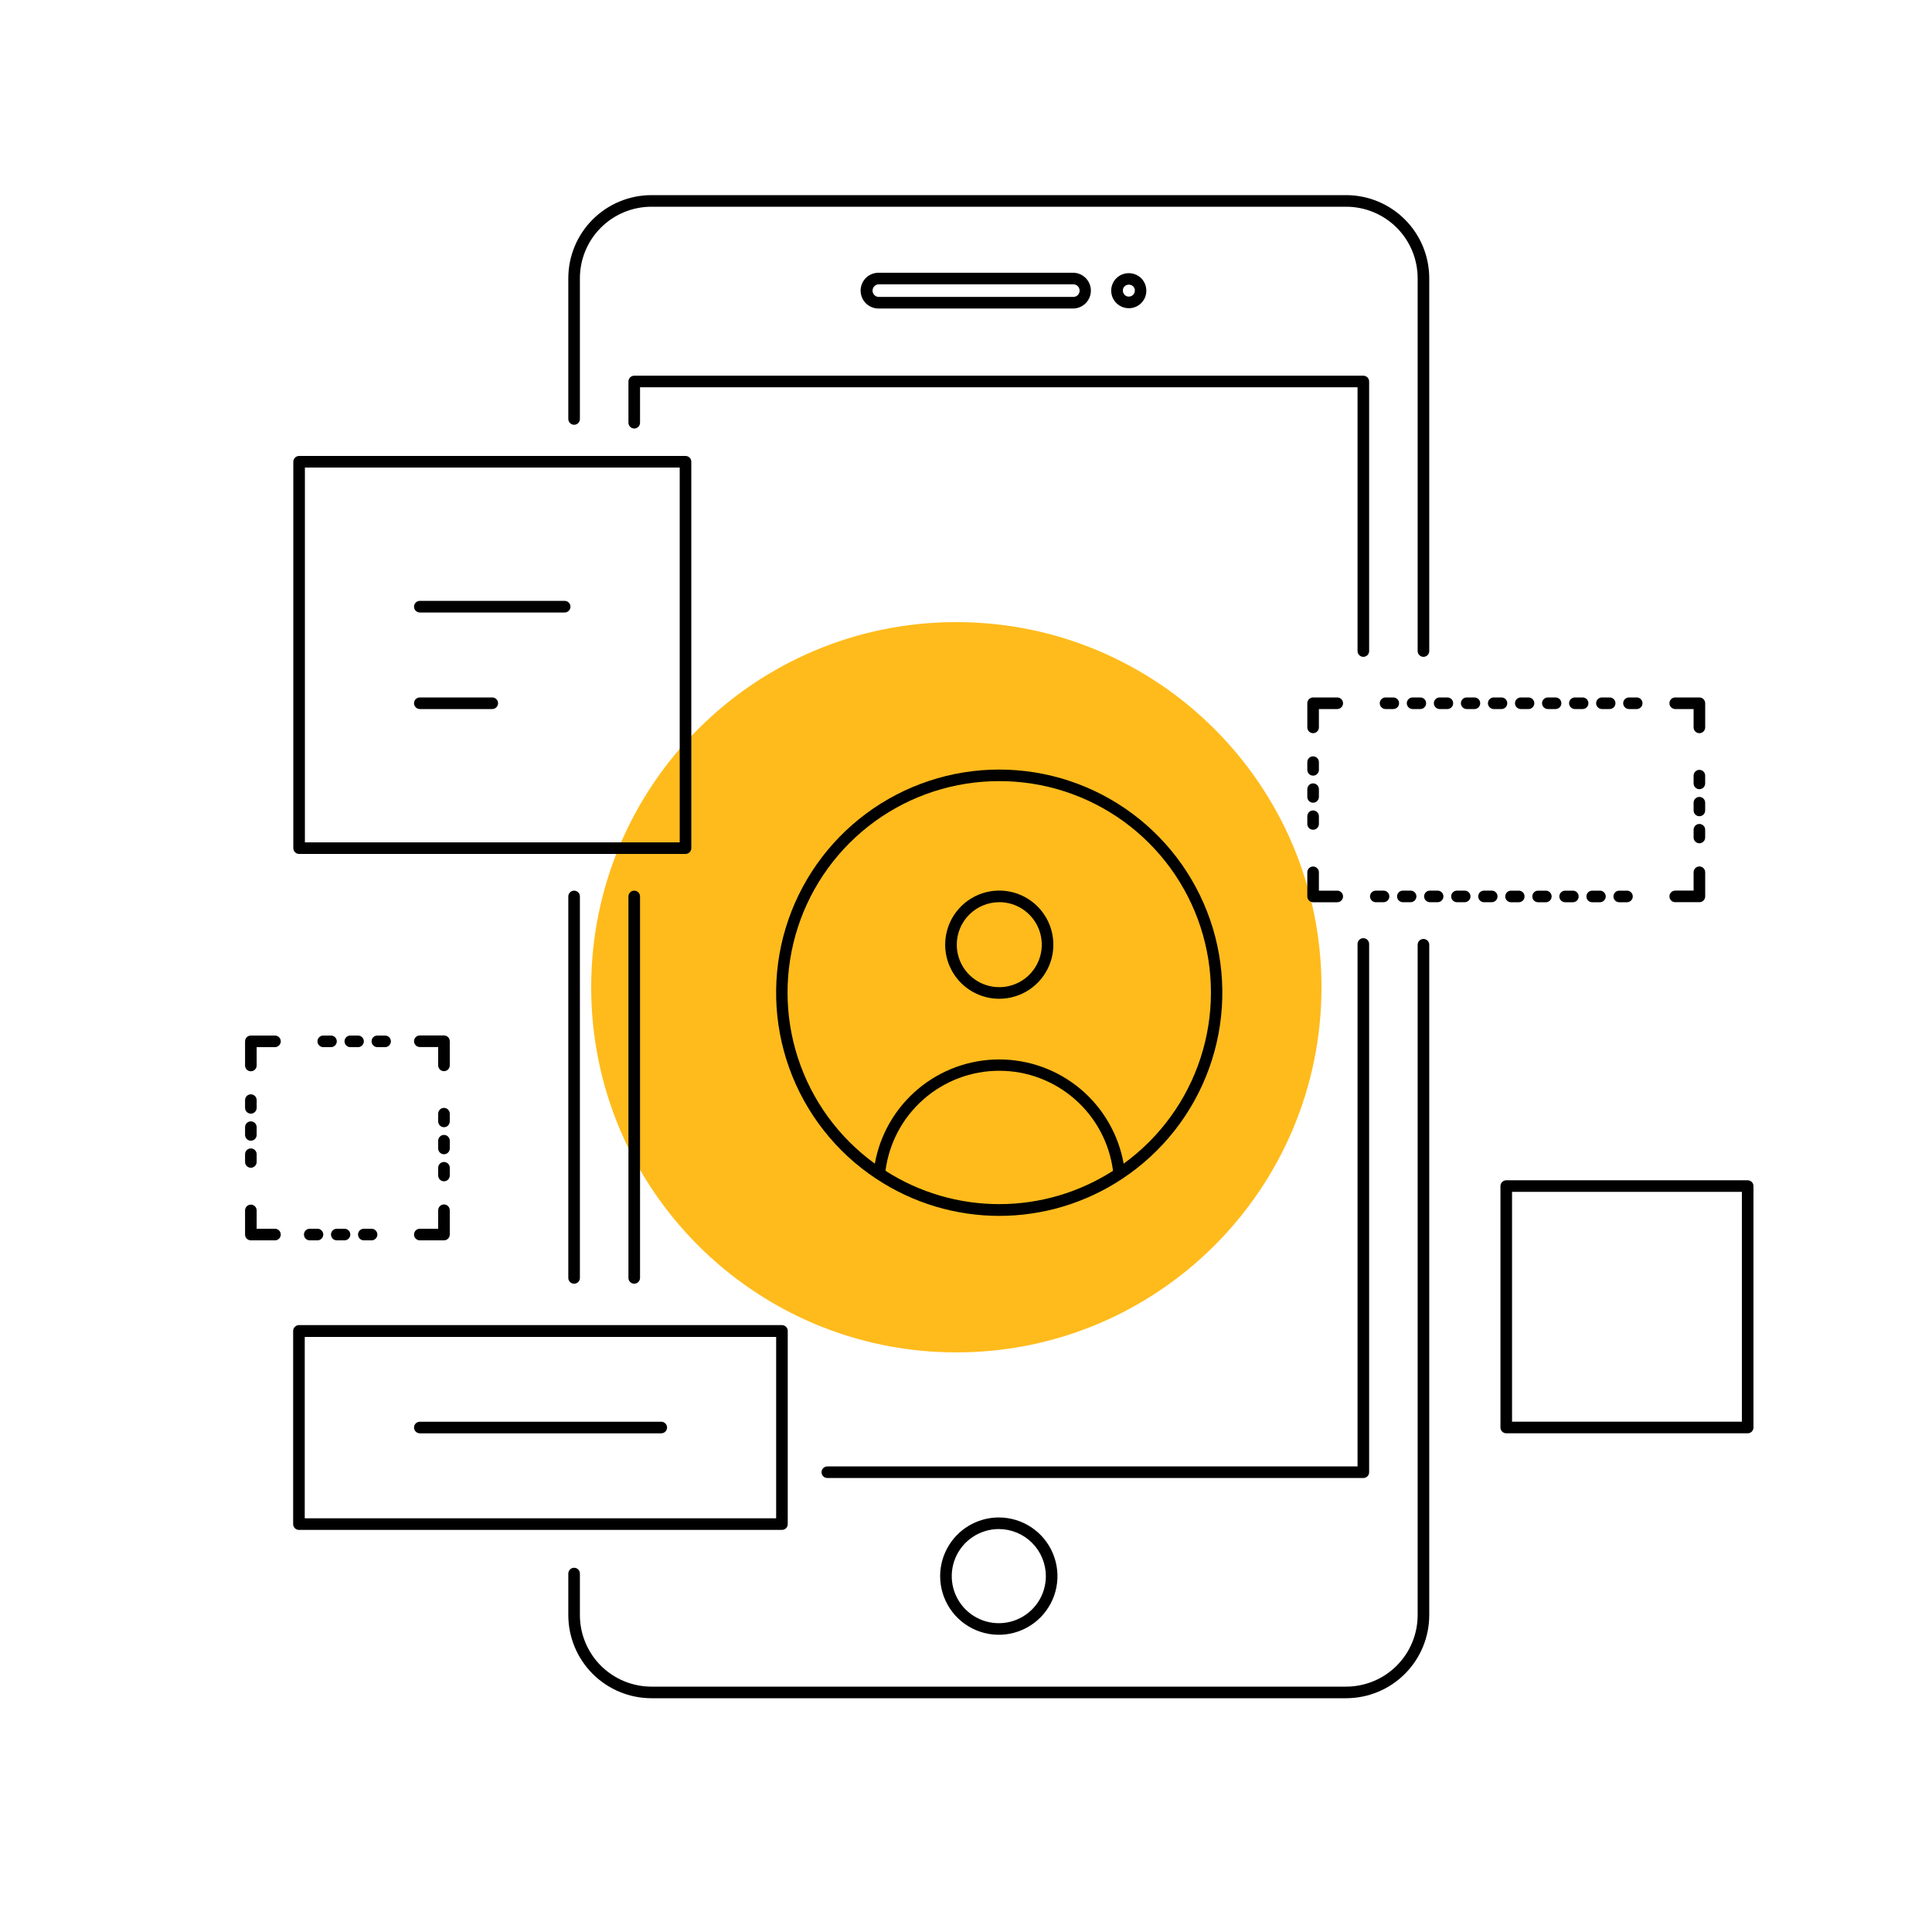
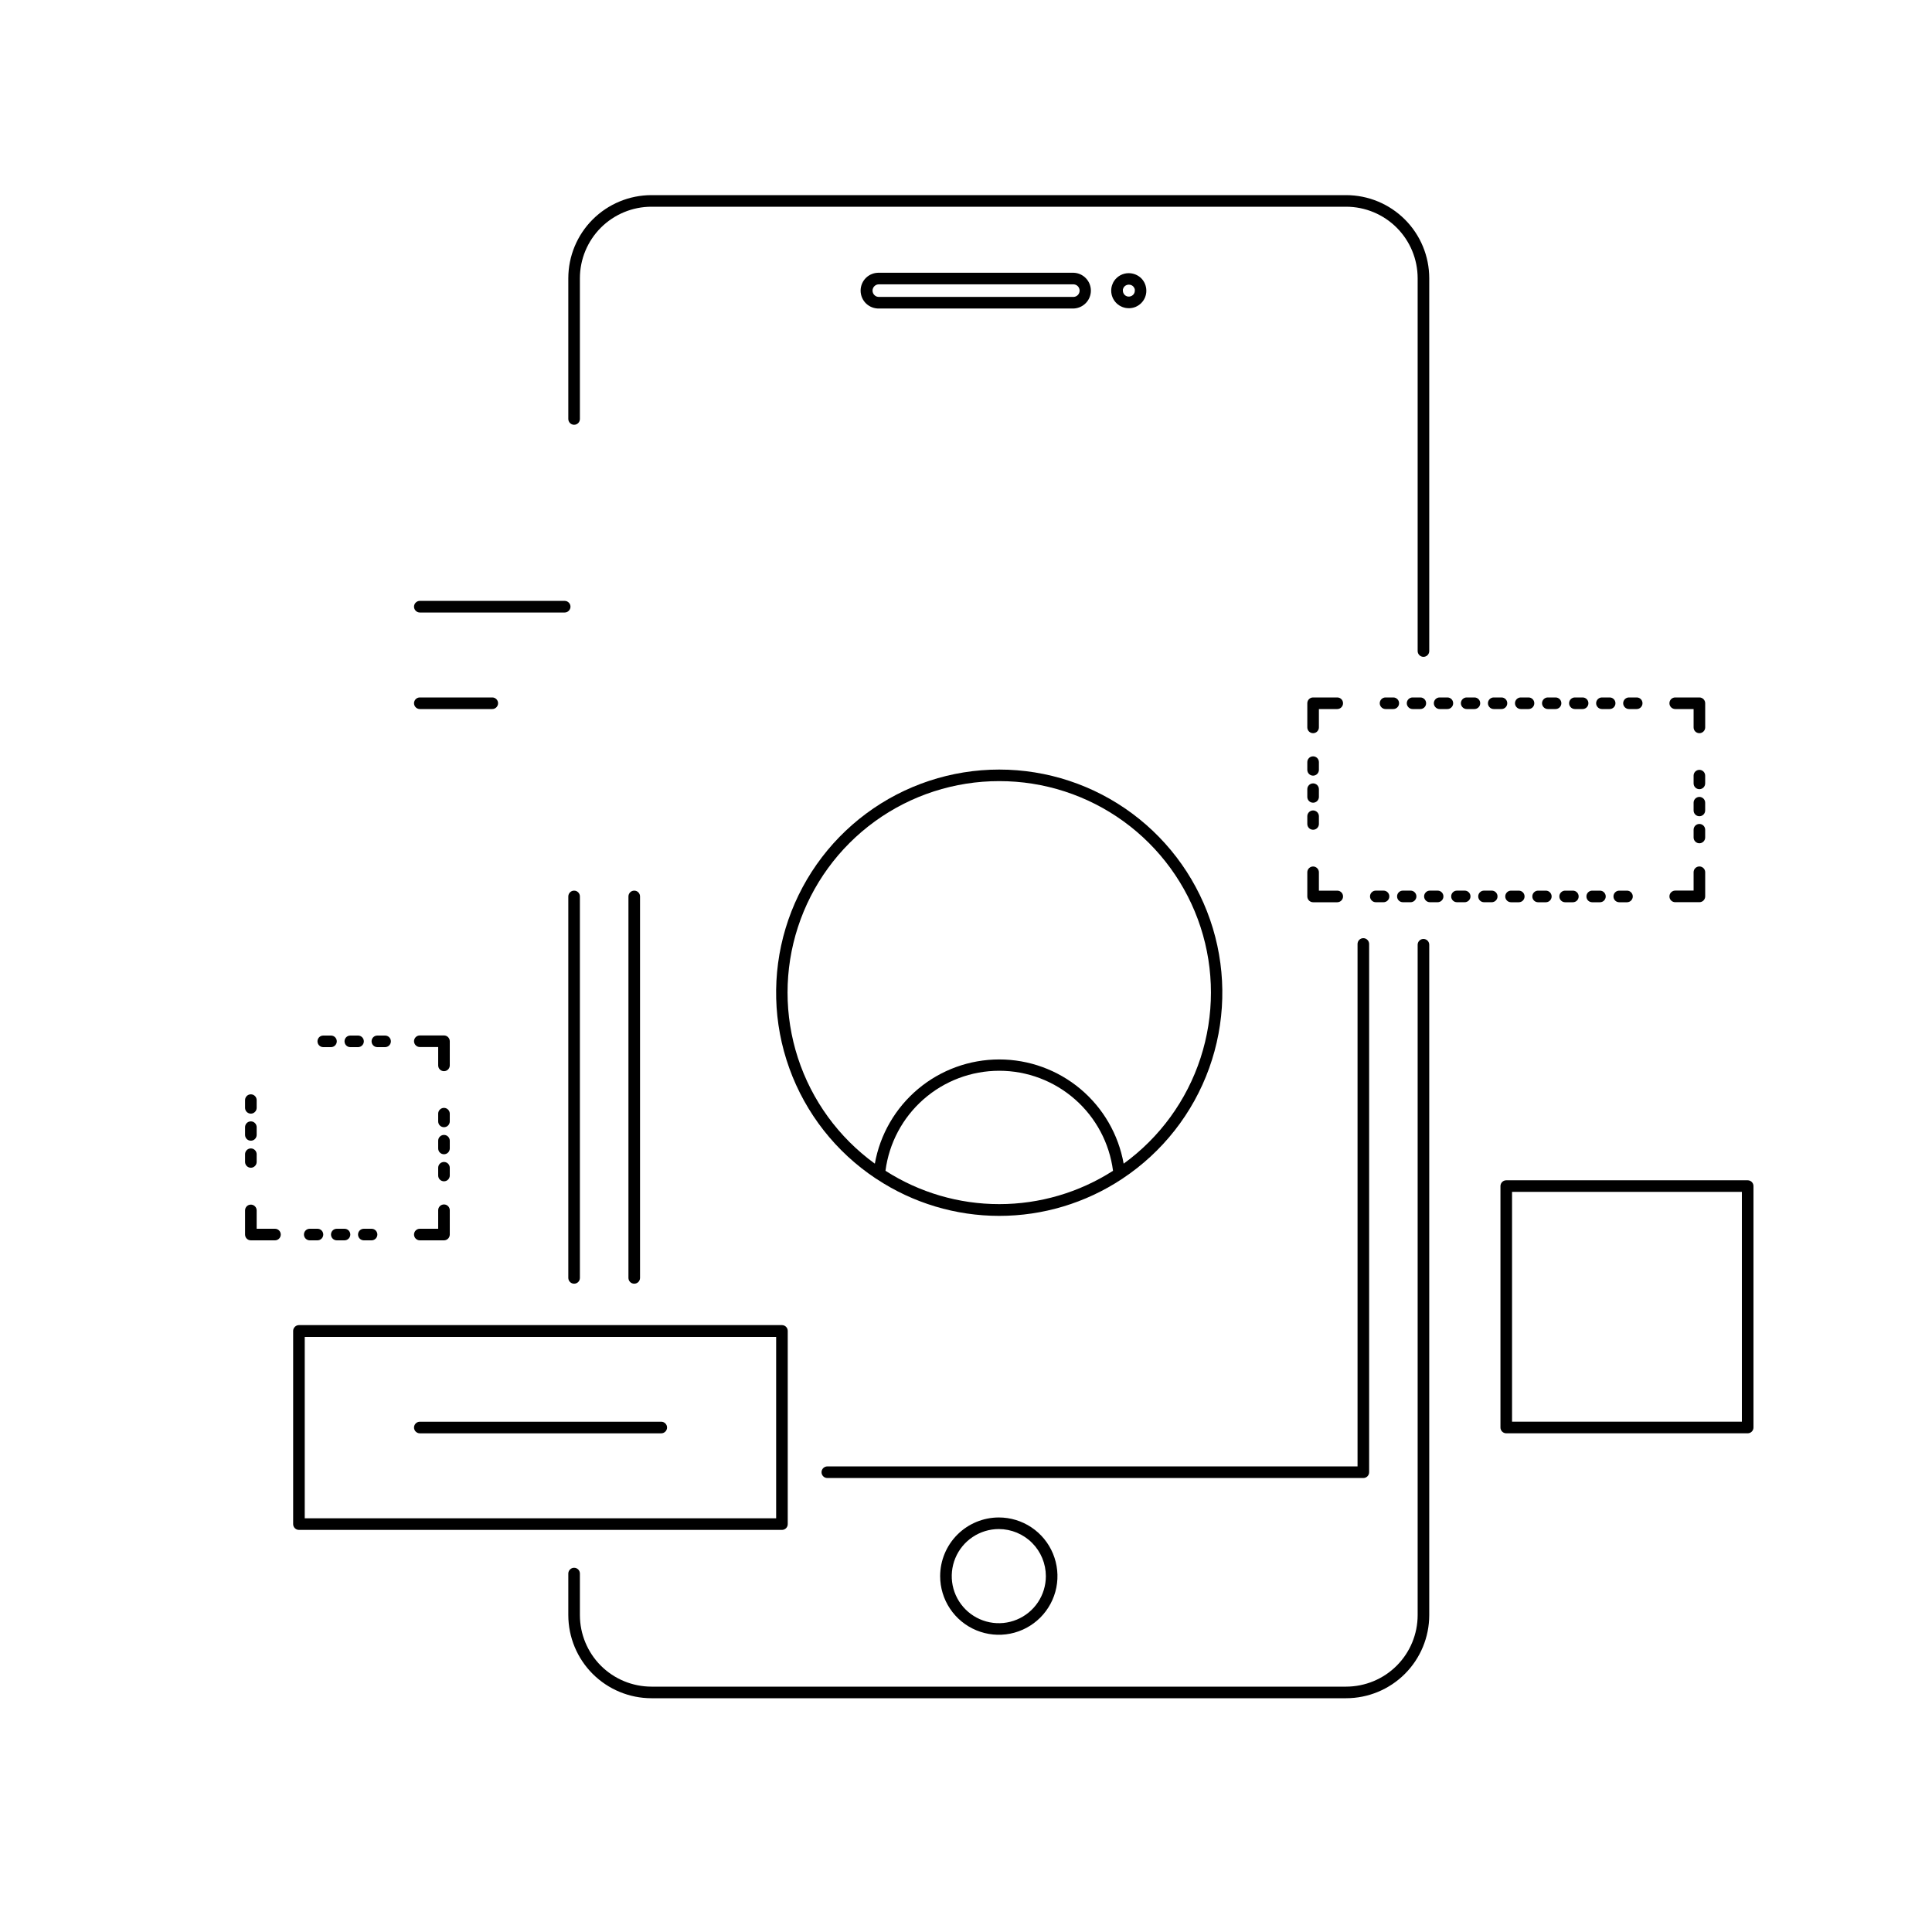
<svg xmlns="http://www.w3.org/2000/svg" width="71" height="71" viewBox="0 0 71 71" fill="none">
-   <path d="M35.145 49.7C42.556 49.7 48.564 43.692 48.564 36.281C48.564 28.87 42.556 22.862 35.145 22.862C27.734 22.862 21.726 28.87 21.726 36.281C21.726 43.692 27.734 49.7 35.145 49.7Z" fill="#FFBB1C" />
-   <path d="M36.723 36.704C37.116 36.704 37.5 36.587 37.827 36.369C38.154 36.151 38.409 35.84 38.559 35.477C38.71 35.114 38.749 34.714 38.672 34.328C38.596 33.943 38.406 33.588 38.128 33.31C37.85 33.032 37.496 32.843 37.111 32.766C36.725 32.69 36.325 32.729 35.962 32.879C35.599 33.03 35.288 33.285 35.07 33.612C34.851 33.938 34.735 34.323 34.735 34.716C34.735 35.243 34.944 35.749 35.317 36.122C35.69 36.495 36.195 36.704 36.723 36.704ZM36.723 33.154C37.032 33.154 37.334 33.246 37.59 33.417C37.847 33.589 38.047 33.833 38.166 34.118C38.284 34.404 38.315 34.718 38.255 35.021C38.194 35.324 38.046 35.602 37.827 35.821C37.609 36.039 37.33 36.188 37.027 36.248C36.724 36.308 36.41 36.277 36.125 36.159C35.839 36.041 35.596 35.841 35.424 35.584C35.252 35.327 35.161 35.025 35.161 34.716C35.161 34.302 35.326 33.905 35.619 33.612C35.911 33.32 36.309 33.155 36.723 33.155V33.154Z" fill="black" />
  <path d="M32.187 43.31C32.196 43.317 32.205 43.323 32.215 43.328C33.553 44.212 35.12 44.683 36.722 44.683C38.325 44.683 39.892 44.212 41.23 43.328L41.255 43.311C42.722 42.337 43.837 40.917 44.434 39.26C45.032 37.603 45.079 35.798 44.571 34.112C44.062 32.426 43.024 30.948 41.61 29.898C40.197 28.848 38.482 28.281 36.721 28.281C34.96 28.281 33.245 28.848 31.832 29.898C30.418 30.948 29.38 32.426 28.871 34.112C28.363 35.798 28.41 37.603 29.008 39.26C29.605 40.917 30.72 42.337 32.187 43.311V43.31ZM32.541 43.026C32.672 42.01 33.169 41.076 33.938 40.4C34.708 39.723 35.697 39.35 36.722 39.35C37.746 39.35 38.736 39.723 39.505 40.4C40.275 41.076 40.772 42.01 40.903 43.026C39.655 43.826 38.204 44.251 36.722 44.251C35.239 44.251 33.788 43.826 32.541 43.026V43.026ZM36.722 28.706C38.364 28.704 39.965 29.223 41.294 30.187C42.623 31.151 43.613 32.511 44.121 34.073C44.629 35.635 44.628 37.317 44.12 38.879C43.612 40.44 42.623 41.8 41.294 42.764C41.102 41.691 40.54 40.719 39.704 40.018C38.868 39.318 37.812 38.934 36.722 38.934C35.631 38.934 34.575 39.318 33.74 40.018C32.904 40.719 32.341 41.691 32.15 42.764C30.821 41.8 29.831 40.44 29.323 38.878C28.815 37.316 28.815 35.634 29.323 34.072C29.831 32.511 30.821 31.15 32.15 30.186C33.48 29.222 35.08 28.704 36.722 28.706V28.706Z" fill="black" />
  <path d="M61.564 33.155H62.452C62.508 33.155 62.562 33.133 62.602 33.093C62.642 33.053 62.665 32.999 62.665 32.942V32.055C62.665 31.998 62.642 31.944 62.602 31.904C62.562 31.864 62.508 31.842 62.452 31.842C62.395 31.842 62.341 31.864 62.301 31.904C62.261 31.944 62.239 31.998 62.239 32.055V32.729H61.564C61.508 32.729 61.453 32.752 61.413 32.792C61.373 32.832 61.351 32.886 61.351 32.942C61.351 32.999 61.373 33.053 61.413 33.093C61.453 33.133 61.508 33.155 61.564 33.155V33.155Z" fill="black" />
  <path d="M58.3 32.944C58.3 33 58.322 33.055 58.362 33.095C58.402 33.135 58.456 33.157 58.513 33.157H58.797C58.853 33.157 58.907 33.135 58.947 33.095C58.987 33.055 59.01 33 59.01 32.944C59.01 32.888 58.987 32.833 58.947 32.793C58.907 32.753 58.853 32.731 58.797 32.731H58.513C58.456 32.731 58.402 32.753 58.362 32.793C58.322 32.833 58.3 32.888 58.3 32.944V32.944Z" fill="black" />
  <path d="M57.305 32.944C57.305 33 57.328 33.055 57.368 33.095C57.408 33.135 57.462 33.157 57.518 33.157H57.802C57.859 33.157 57.913 33.135 57.953 33.095C57.993 33.055 58.015 33 58.015 32.944C58.015 32.888 57.993 32.833 57.953 32.793C57.913 32.753 57.859 32.731 57.802 32.731H57.518C57.462 32.731 57.408 32.753 57.368 32.793C57.328 32.833 57.305 32.888 57.305 32.944V32.944Z" fill="black" />
  <path d="M59.294 32.944C59.294 33 59.316 33.055 59.356 33.095C59.396 33.135 59.45 33.157 59.507 33.157H59.791C59.847 33.157 59.901 33.135 59.941 33.095C59.981 33.055 60.004 33 60.004 32.944C60.004 32.888 59.981 32.833 59.941 32.793C59.901 32.753 59.847 32.731 59.791 32.731H59.507C59.45 32.731 59.396 32.753 59.356 32.793C59.316 32.833 59.294 32.888 59.294 32.944Z" fill="black" />
  <path d="M56.312 32.944C56.312 33 56.334 33.055 56.374 33.095C56.414 33.135 56.468 33.157 56.525 33.157H56.809C56.865 33.157 56.919 33.135 56.959 33.095C56.999 33.055 57.022 33 57.022 32.944C57.022 32.888 56.999 32.833 56.959 32.793C56.919 32.753 56.865 32.731 56.809 32.731H56.525C56.468 32.731 56.414 32.753 56.374 32.793C56.334 32.833 56.312 32.888 56.312 32.944Z" fill="black" />
  <path d="M52.832 32.73H52.548C52.492 32.73 52.438 32.752 52.398 32.792C52.358 32.832 52.335 32.886 52.335 32.943C52.335 32.999 52.358 33.053 52.398 33.093C52.438 33.133 52.492 33.156 52.548 33.156H52.832C52.889 33.156 52.943 33.133 52.983 33.093C53.023 33.053 53.045 32.999 53.045 32.943C53.045 32.886 53.023 32.832 52.983 32.792C52.943 32.752 52.889 32.73 52.832 32.73Z" fill="black" />
  <path d="M53.827 32.73H53.543C53.486 32.73 53.432 32.752 53.392 32.792C53.352 32.832 53.33 32.886 53.33 32.943C53.33 32.999 53.352 33.053 53.392 33.093C53.432 33.133 53.486 33.156 53.543 33.156H53.827C53.883 33.156 53.937 33.133 53.977 33.093C54.017 33.053 54.04 32.999 54.04 32.943C54.04 32.886 54.017 32.832 53.977 32.792C53.937 32.752 53.883 32.73 53.827 32.73V32.73Z" fill="black" />
  <path d="M54.821 32.73H54.536C54.48 32.73 54.426 32.752 54.386 32.792C54.346 32.832 54.324 32.886 54.324 32.943C54.324 32.999 54.346 33.053 54.386 33.093C54.426 33.133 54.48 33.156 54.536 33.156H54.821C54.877 33.156 54.931 33.133 54.971 33.093C55.011 33.053 55.033 32.999 55.033 32.943C55.033 32.886 55.011 32.832 54.971 32.792C54.931 32.752 54.877 32.73 54.821 32.73Z" fill="black" />
  <path d="M55.317 32.944C55.317 33 55.34 33.055 55.38 33.095C55.42 33.135 55.474 33.157 55.53 33.157H55.814C55.871 33.157 55.925 33.135 55.965 33.095C56.005 33.055 56.027 33 56.027 32.944C56.027 32.888 56.005 32.833 55.965 32.793C55.925 32.753 55.871 32.731 55.814 32.731H55.53C55.474 32.731 55.42 32.753 55.38 32.793C55.34 32.833 55.317 32.888 55.317 32.944V32.944Z" fill="black" />
  <path d="M50.56 32.73C50.504 32.73 50.45 32.752 50.41 32.792C50.37 32.832 50.347 32.886 50.347 32.943C50.347 32.999 50.37 33.053 50.41 33.093C50.45 33.133 50.504 33.156 50.56 33.156H50.844C50.901 33.156 50.955 33.133 50.995 33.093C51.035 33.053 51.057 32.999 51.057 32.943C51.057 32.886 51.035 32.832 50.995 32.792C50.955 32.752 50.901 32.73 50.844 32.73H50.56Z" fill="black" />
  <path d="M51.555 33.156H51.839C51.895 33.156 51.949 33.133 51.989 33.093C52.029 33.053 52.052 32.999 52.052 32.943C52.052 32.886 52.029 32.832 51.989 32.792C51.949 32.752 51.895 32.73 51.839 32.73H51.555C51.498 32.73 51.444 32.752 51.404 32.792C51.364 32.832 51.342 32.886 51.342 32.943C51.342 32.999 51.364 33.053 51.404 33.093C51.444 33.133 51.498 33.156 51.555 33.156Z" fill="black" />
  <path d="M48.043 32.944C48.043 33 48.065 33.054 48.105 33.094C48.145 33.134 48.199 33.157 48.256 33.157H49.143C49.2 33.157 49.254 33.134 49.294 33.094C49.334 33.054 49.356 33 49.356 32.944C49.356 32.887 49.334 32.833 49.294 32.793C49.254 32.753 49.2 32.731 49.143 32.731H48.469V32.056C48.469 32 48.446 31.946 48.406 31.906C48.366 31.866 48.312 31.843 48.256 31.843C48.199 31.843 48.145 31.866 48.105 31.906C48.065 31.946 48.043 32 48.043 32.056V32.944Z" fill="black" />
  <path d="M48.043 29.286C48.043 29.343 48.065 29.397 48.105 29.437C48.145 29.477 48.199 29.499 48.256 29.499C48.312 29.499 48.366 29.477 48.406 29.437C48.446 29.397 48.469 29.343 48.469 29.286V29.002C48.469 28.946 48.446 28.891 48.406 28.851C48.366 28.811 48.312 28.789 48.256 28.789C48.199 28.789 48.145 28.811 48.105 28.851C48.065 28.891 48.043 28.946 48.043 29.002V29.286Z" fill="black" />
  <path d="M48.043 30.28C48.043 30.337 48.065 30.391 48.105 30.431C48.145 30.471 48.199 30.493 48.256 30.493C48.312 30.493 48.366 30.471 48.406 30.431C48.446 30.391 48.469 30.337 48.469 30.28V29.996C48.469 29.94 48.446 29.886 48.406 29.846C48.366 29.806 48.312 29.783 48.256 29.783C48.199 29.783 48.145 29.806 48.105 29.846C48.065 29.886 48.043 29.94 48.043 29.996V30.28Z" fill="black" />
  <path d="M48.043 28.292C48.043 28.348 48.065 28.403 48.105 28.442C48.145 28.483 48.199 28.505 48.256 28.505C48.312 28.505 48.366 28.483 48.406 28.442C48.446 28.403 48.469 28.348 48.469 28.292V28.008C48.469 27.951 48.446 27.897 48.406 27.857C48.366 27.817 48.312 27.795 48.256 27.795C48.199 27.795 48.145 27.817 48.105 27.857C48.065 27.897 48.043 27.951 48.043 28.008V28.292Z" fill="black" />
  <path d="M48.256 26.944C48.312 26.944 48.366 26.922 48.406 26.882C48.446 26.842 48.469 26.788 48.469 26.731V26.057H49.143C49.2 26.057 49.254 26.034 49.294 25.994C49.334 25.954 49.356 25.9 49.356 25.844C49.356 25.787 49.334 25.733 49.294 25.693C49.254 25.653 49.2 25.631 49.143 25.631H48.256C48.199 25.631 48.145 25.653 48.105 25.693C48.065 25.733 48.043 25.787 48.043 25.844V26.731C48.043 26.788 48.065 26.842 48.105 26.882C48.145 26.922 48.199 26.944 48.256 26.944Z" fill="black" />
  <path d="M57.876 26.057H58.16C58.217 26.057 58.271 26.034 58.311 25.994C58.351 25.954 58.373 25.9 58.373 25.844C58.373 25.787 58.351 25.733 58.311 25.693C58.271 25.653 58.217 25.631 58.16 25.631H57.876C57.82 25.631 57.766 25.653 57.726 25.693C57.686 25.733 57.663 25.787 57.663 25.844C57.663 25.9 57.686 25.954 57.726 25.994C57.766 26.034 57.82 26.057 57.876 26.057V26.057Z" fill="black" />
  <path d="M52.409 25.844C52.409 25.787 52.387 25.733 52.347 25.693C52.307 25.653 52.253 25.631 52.196 25.631H51.912C51.856 25.631 51.802 25.653 51.762 25.693C51.722 25.733 51.699 25.787 51.699 25.844C51.699 25.9 51.722 25.954 51.762 25.994C51.802 26.034 51.856 26.057 51.912 26.057H52.196C52.253 26.057 52.307 26.034 52.347 25.994C52.387 25.954 52.409 25.9 52.409 25.844Z" fill="black" />
  <path d="M54.894 26.057H55.178C55.235 26.057 55.289 26.034 55.329 25.994C55.369 25.954 55.391 25.9 55.391 25.844C55.391 25.787 55.369 25.733 55.329 25.693C55.289 25.653 55.235 25.631 55.178 25.631H54.894C54.838 25.631 54.784 25.653 54.744 25.693C54.704 25.733 54.681 25.787 54.681 25.844C54.681 25.9 54.704 25.954 54.744 25.994C54.784 26.034 54.838 26.057 54.894 26.057V26.057Z" fill="black" />
  <path d="M56.882 26.057H57.166C57.223 26.057 57.277 26.034 57.317 25.994C57.357 25.954 57.379 25.9 57.379 25.844C57.379 25.787 57.357 25.733 57.317 25.693C57.277 25.653 57.223 25.631 57.166 25.631H56.882C56.826 25.631 56.772 25.653 56.732 25.693C56.692 25.733 56.669 25.787 56.669 25.844C56.669 25.9 56.692 25.954 56.732 25.994C56.772 26.034 56.826 26.057 56.882 26.057V26.057Z" fill="black" />
  <path d="M55.888 26.057H56.172C56.229 26.057 56.283 26.034 56.323 25.994C56.363 25.954 56.385 25.9 56.385 25.844C56.385 25.787 56.363 25.733 56.323 25.693C56.283 25.653 56.229 25.631 56.172 25.631H55.888C55.832 25.631 55.778 25.653 55.738 25.693C55.698 25.733 55.675 25.787 55.675 25.844C55.675 25.9 55.698 25.954 55.738 25.994C55.778 26.034 55.832 26.057 55.888 26.057Z" fill="black" />
  <path d="M51.415 25.844C51.415 25.787 51.393 25.733 51.353 25.693C51.313 25.653 51.259 25.631 51.202 25.631H50.918C50.862 25.631 50.808 25.653 50.768 25.693C50.728 25.733 50.705 25.787 50.705 25.844C50.705 25.9 50.728 25.954 50.768 25.994C50.808 26.034 50.862 26.057 50.918 26.057H51.202C51.259 26.057 51.313 26.034 51.353 25.994C51.393 25.954 51.415 25.9 51.415 25.844Z" fill="black" />
  <path d="M58.87 26.057H59.154C59.211 26.057 59.265 26.034 59.305 25.994C59.345 25.954 59.367 25.9 59.367 25.844C59.367 25.787 59.345 25.733 59.305 25.693C59.265 25.653 59.211 25.631 59.154 25.631H58.87C58.814 25.631 58.76 25.653 58.72 25.693C58.68 25.733 58.657 25.787 58.657 25.844C58.657 25.9 58.68 25.954 58.72 25.994C58.76 26.034 58.814 26.057 58.87 26.057Z" fill="black" />
  <path d="M53.403 25.844C53.403 25.787 53.381 25.733 53.341 25.693C53.301 25.653 53.247 25.631 53.19 25.631H52.906C52.85 25.631 52.796 25.653 52.756 25.693C52.716 25.733 52.693 25.787 52.693 25.844C52.693 25.9 52.716 25.954 52.756 25.994C52.796 26.034 52.85 26.057 52.906 26.057H53.19C53.247 26.057 53.301 26.034 53.341 25.994C53.381 25.954 53.403 25.9 53.403 25.844V25.844Z" fill="black" />
  <path d="M59.864 26.057H60.148C60.205 26.057 60.259 26.034 60.299 25.994C60.339 25.954 60.361 25.9 60.361 25.844C60.361 25.787 60.339 25.733 60.299 25.693C60.259 25.653 60.205 25.631 60.148 25.631H59.864C59.808 25.631 59.754 25.653 59.714 25.693C59.674 25.733 59.651 25.787 59.651 25.844C59.651 25.9 59.674 25.954 59.714 25.994C59.754 26.034 59.808 26.057 59.864 26.057V26.057Z" fill="black" />
  <path d="M54.397 25.844C54.397 25.787 54.375 25.733 54.335 25.693C54.295 25.653 54.241 25.631 54.184 25.631H53.9C53.844 25.631 53.79 25.653 53.75 25.693C53.71 25.733 53.687 25.787 53.687 25.844C53.687 25.9 53.71 25.954 53.75 25.994C53.79 26.034 53.844 26.057 53.9 26.057H54.184C54.241 26.057 54.295 26.034 54.335 25.994C54.375 25.954 54.397 25.9 54.397 25.844Z" fill="black" />
  <path d="M61.564 26.057H62.239V26.731C62.239 26.788 62.261 26.842 62.301 26.882C62.341 26.922 62.395 26.944 62.452 26.944C62.508 26.944 62.562 26.922 62.602 26.882C62.642 26.842 62.665 26.788 62.665 26.731V25.844C62.665 25.787 62.642 25.733 62.602 25.693C62.562 25.653 62.508 25.631 62.452 25.631H61.564C61.508 25.631 61.453 25.653 61.413 25.693C61.373 25.733 61.351 25.787 61.351 25.844C61.351 25.9 61.373 25.954 61.413 25.994C61.453 26.034 61.508 26.057 61.564 26.057V26.057Z" fill="black" />
  <path d="M62.452 30.28C62.395 30.28 62.341 30.302 62.301 30.342C62.261 30.382 62.239 30.436 62.239 30.493V30.777C62.239 30.833 62.261 30.887 62.301 30.927C62.341 30.967 62.395 30.99 62.452 30.99C62.508 30.99 62.562 30.967 62.602 30.927C62.642 30.887 62.664 30.833 62.664 30.777V30.493C62.664 30.436 62.642 30.382 62.602 30.342C62.562 30.302 62.508 30.28 62.452 30.28V30.28Z" fill="black" />
  <path d="M62.664 29.499C62.664 29.443 62.642 29.389 62.602 29.349C62.562 29.309 62.508 29.286 62.452 29.286C62.395 29.286 62.341 29.309 62.301 29.349C62.261 29.389 62.239 29.443 62.239 29.499V29.783C62.239 29.84 62.261 29.894 62.301 29.934C62.341 29.974 62.395 29.996 62.452 29.996C62.508 29.996 62.562 29.974 62.602 29.934C62.642 29.894 62.664 29.84 62.664 29.783V29.499Z" fill="black" />
  <path d="M62.664 28.505C62.664 28.448 62.642 28.394 62.602 28.354C62.562 28.314 62.508 28.292 62.452 28.292C62.395 28.292 62.341 28.314 62.301 28.354C62.261 28.394 62.239 28.448 62.239 28.505V28.789C62.239 28.846 62.261 28.9 62.301 28.94C62.341 28.98 62.395 29.002 62.452 29.002C62.508 29.002 62.562 28.98 62.602 28.94C62.642 28.9 62.664 28.846 62.664 28.789V28.505Z" fill="black" />
-   <path d="M10.992 31.382H25.192C25.249 31.382 25.303 31.359 25.343 31.32C25.383 31.279 25.405 31.225 25.405 31.169V16.969C25.405 16.912 25.383 16.858 25.343 16.818C25.303 16.778 25.249 16.756 25.192 16.756H10.992C10.936 16.756 10.882 16.778 10.842 16.818C10.802 16.858 10.779 16.912 10.779 16.969V31.169C10.779 31.225 10.802 31.279 10.842 31.32C10.882 31.359 10.936 31.382 10.992 31.382V31.382ZM11.205 17.182H24.979V30.956H11.205V17.182Z" fill="black" />
  <path d="M20.752 22.082H15.428C15.372 22.082 15.318 22.105 15.278 22.145C15.238 22.185 15.215 22.239 15.215 22.296C15.215 22.352 15.238 22.406 15.278 22.446C15.318 22.486 15.372 22.509 15.428 22.509H20.752C20.808 22.509 20.863 22.486 20.902 22.446C20.942 22.406 20.965 22.352 20.965 22.296C20.965 22.239 20.942 22.185 20.902 22.145C20.863 22.105 20.808 22.082 20.752 22.082V22.082Z" fill="black" />
  <path d="M18.091 25.631H15.428C15.372 25.631 15.318 25.653 15.278 25.693C15.238 25.733 15.215 25.787 15.215 25.844C15.215 25.9 15.238 25.954 15.278 25.994C15.318 26.034 15.372 26.057 15.428 26.057H18.091C18.147 26.057 18.201 26.034 18.241 25.994C18.281 25.954 18.304 25.9 18.304 25.844C18.304 25.787 18.281 25.733 18.241 25.693C18.201 25.653 18.147 25.631 18.091 25.631Z" fill="black" />
  <path d="M16.316 44.263C16.259 44.263 16.205 44.285 16.165 44.325C16.125 44.365 16.103 44.419 16.103 44.476V45.156H15.428C15.372 45.156 15.318 45.178 15.278 45.218C15.238 45.258 15.215 45.312 15.215 45.369C15.215 45.425 15.238 45.48 15.278 45.52C15.318 45.559 15.372 45.582 15.428 45.582H16.316C16.372 45.582 16.427 45.559 16.466 45.52C16.506 45.48 16.529 45.425 16.529 45.369V44.481C16.53 44.453 16.525 44.425 16.514 44.398C16.504 44.372 16.488 44.347 16.468 44.327C16.449 44.307 16.425 44.291 16.399 44.279C16.372 44.268 16.344 44.263 16.316 44.263Z" fill="black" />
  <path d="M11.383 45.156C11.326 45.156 11.272 45.178 11.232 45.218C11.192 45.258 11.17 45.312 11.17 45.369C11.17 45.425 11.192 45.479 11.232 45.519C11.272 45.559 11.326 45.582 11.383 45.582H11.667C11.723 45.582 11.777 45.559 11.817 45.519C11.857 45.479 11.88 45.425 11.88 45.369C11.88 45.312 11.857 45.258 11.817 45.218C11.777 45.178 11.723 45.156 11.667 45.156H11.383Z" fill="black" />
  <path d="M12.377 45.582H12.661C12.717 45.582 12.771 45.559 12.811 45.519C12.851 45.479 12.874 45.425 12.874 45.369C12.874 45.312 12.851 45.258 12.811 45.218C12.771 45.178 12.717 45.156 12.661 45.156H12.377C12.32 45.156 12.266 45.178 12.226 45.218C12.186 45.258 12.164 45.312 12.164 45.369C12.164 45.425 12.186 45.479 12.226 45.519C12.266 45.559 12.32 45.582 12.377 45.582Z" fill="black" />
  <path d="M13.371 45.582H13.655C13.711 45.582 13.765 45.559 13.805 45.519C13.845 45.479 13.868 45.425 13.868 45.369C13.868 45.312 13.845 45.258 13.805 45.218C13.765 45.178 13.711 45.156 13.655 45.156H13.371C13.314 45.156 13.26 45.178 13.22 45.218C13.18 45.258 13.158 45.312 13.158 45.369C13.158 45.425 13.18 45.479 13.22 45.519C13.26 45.559 13.314 45.582 13.371 45.582Z" fill="black" />
  <path d="M10.105 45.156H9.432V44.482C9.432 44.425 9.409 44.371 9.369 44.331C9.329 44.291 9.275 44.269 9.219 44.269C9.162 44.269 9.108 44.291 9.068 44.331C9.028 44.371 9.006 44.425 9.006 44.482V45.369C9.006 45.425 9.028 45.48 9.068 45.52C9.108 45.56 9.162 45.582 9.219 45.582H10.105C10.161 45.582 10.215 45.56 10.255 45.52C10.295 45.48 10.318 45.425 10.318 45.369C10.318 45.313 10.295 45.258 10.255 45.218C10.215 45.178 10.161 45.156 10.105 45.156Z" fill="black" />
  <path d="M9.219 42.914C9.275 42.914 9.329 42.891 9.369 42.851C9.409 42.811 9.432 42.757 9.432 42.701V42.417C9.432 42.36 9.409 42.306 9.369 42.266C9.329 42.226 9.275 42.204 9.219 42.204C9.162 42.204 9.108 42.226 9.068 42.266C9.028 42.306 9.006 42.36 9.006 42.417V42.701C9.006 42.757 9.028 42.811 9.068 42.851C9.108 42.891 9.162 42.914 9.219 42.914V42.914Z" fill="black" />
  <path d="M9.219 41.92C9.275 41.92 9.329 41.898 9.369 41.858C9.409 41.818 9.432 41.764 9.432 41.707V41.423C9.432 41.367 9.409 41.312 9.369 41.272C9.329 41.232 9.275 41.21 9.219 41.21C9.162 41.21 9.108 41.232 9.068 41.272C9.028 41.312 9.006 41.367 9.006 41.423V41.707C9.006 41.764 9.028 41.818 9.068 41.858C9.108 41.898 9.162 41.92 9.219 41.92Z" fill="black" />
  <path d="M9.219 40.926C9.275 40.926 9.329 40.903 9.369 40.863C9.409 40.824 9.432 40.769 9.432 40.713V40.429C9.432 40.372 9.409 40.318 9.369 40.278C9.329 40.238 9.275 40.216 9.219 40.216C9.162 40.216 9.108 40.238 9.068 40.278C9.028 40.318 9.006 40.372 9.006 40.429V40.713C9.006 40.769 9.028 40.824 9.068 40.863C9.108 40.903 9.162 40.926 9.219 40.926Z" fill="black" />
-   <path d="M10.105 38.056H9.219C9.162 38.056 9.108 38.078 9.068 38.118C9.028 38.158 9.006 38.212 9.006 38.269V39.156C9.006 39.213 9.028 39.267 9.068 39.307C9.108 39.347 9.162 39.369 9.219 39.369C9.275 39.369 9.329 39.347 9.369 39.307C9.409 39.267 9.432 39.213 9.432 39.156V38.482H10.105C10.161 38.482 10.215 38.459 10.255 38.419C10.295 38.379 10.318 38.325 10.318 38.269C10.318 38.212 10.295 38.158 10.255 38.118C10.215 38.078 10.161 38.056 10.105 38.056Z" fill="black" />
  <path d="M14.152 38.482C14.208 38.482 14.262 38.459 14.302 38.419C14.342 38.379 14.365 38.325 14.365 38.269C14.365 38.212 14.342 38.158 14.302 38.118C14.262 38.078 14.208 38.056 14.152 38.056H13.868C13.811 38.056 13.757 38.078 13.717 38.118C13.677 38.158 13.655 38.212 13.655 38.269C13.655 38.325 13.677 38.379 13.717 38.419C13.757 38.459 13.811 38.482 13.868 38.482H14.152Z" fill="black" />
  <path d="M13.158 38.482C13.214 38.482 13.268 38.459 13.308 38.419C13.348 38.379 13.371 38.325 13.371 38.269C13.371 38.212 13.348 38.158 13.308 38.118C13.268 38.078 13.214 38.056 13.158 38.056H12.874C12.817 38.056 12.763 38.078 12.723 38.118C12.683 38.158 12.661 38.212 12.661 38.269C12.661 38.325 12.683 38.379 12.723 38.419C12.763 38.459 12.817 38.482 12.874 38.482H13.158Z" fill="black" />
  <path d="M12.164 38.482C12.22 38.482 12.274 38.459 12.314 38.419C12.354 38.379 12.377 38.325 12.377 38.269C12.377 38.212 12.354 38.158 12.314 38.118C12.274 38.078 12.22 38.056 12.164 38.056H11.88C11.823 38.056 11.769 38.078 11.729 38.118C11.689 38.158 11.667 38.212 11.667 38.269C11.667 38.325 11.689 38.379 11.729 38.419C11.769 38.459 11.823 38.482 11.88 38.482H12.164Z" fill="black" />
  <path d="M16.529 38.265C16.529 38.208 16.506 38.154 16.466 38.114C16.427 38.074 16.372 38.052 16.316 38.052H15.428C15.372 38.052 15.318 38.074 15.278 38.114C15.238 38.154 15.215 38.208 15.215 38.265C15.215 38.321 15.238 38.375 15.278 38.415C15.318 38.455 15.372 38.478 15.428 38.478H16.103V39.152C16.103 39.209 16.125 39.263 16.165 39.303C16.205 39.343 16.259 39.365 16.316 39.365C16.372 39.365 16.427 39.343 16.466 39.303C16.506 39.263 16.529 39.209 16.529 39.152V38.265Z" fill="black" />
  <path d="M16.529 41.921C16.529 41.864 16.506 41.81 16.466 41.77C16.427 41.73 16.372 41.708 16.316 41.708C16.259 41.708 16.205 41.73 16.165 41.77C16.125 41.81 16.103 41.864 16.103 41.921V42.205C16.103 42.261 16.125 42.316 16.165 42.356C16.205 42.396 16.259 42.418 16.316 42.418C16.372 42.418 16.427 42.396 16.466 42.356C16.506 42.316 16.529 42.261 16.529 42.205V41.921Z" fill="black" />
  <path d="M16.529 42.915C16.529 42.859 16.506 42.804 16.466 42.764C16.427 42.725 16.372 42.702 16.316 42.702C16.259 42.702 16.205 42.725 16.165 42.764C16.125 42.804 16.103 42.859 16.103 42.915V43.199C16.103 43.256 16.125 43.31 16.165 43.35C16.205 43.39 16.259 43.412 16.316 43.412C16.372 43.412 16.427 43.39 16.466 43.35C16.506 43.31 16.529 43.256 16.529 43.199V42.915Z" fill="black" />
  <path d="M16.529 40.927C16.529 40.871 16.506 40.817 16.466 40.777C16.427 40.737 16.372 40.714 16.316 40.714C16.259 40.714 16.205 40.737 16.165 40.777C16.125 40.817 16.103 40.871 16.103 40.927V41.211C16.103 41.268 16.125 41.322 16.165 41.362C16.205 41.402 16.259 41.424 16.316 41.424C16.372 41.424 16.427 41.402 16.466 41.362C16.506 41.322 16.529 41.268 16.529 41.211V40.927Z" fill="black" />
  <path d="M28.949 56.01V48.91C28.949 48.854 28.927 48.8 28.887 48.76C28.847 48.72 28.793 48.697 28.736 48.697H10.986C10.93 48.697 10.876 48.72 10.836 48.76C10.796 48.8 10.773 48.854 10.773 48.91V56.01C10.773 56.067 10.796 56.121 10.836 56.161C10.876 56.201 10.93 56.223 10.986 56.223H28.736C28.793 56.223 28.847 56.201 28.887 56.161C28.927 56.121 28.949 56.067 28.949 56.01V56.01ZM28.523 55.797H11.199V49.132H28.523V55.797Z" fill="black" />
  <path d="M15.428 52.674H24.3C24.357 52.674 24.411 52.651 24.451 52.611C24.491 52.571 24.514 52.517 24.514 52.461C24.514 52.404 24.491 52.35 24.451 52.31C24.411 52.27 24.357 52.248 24.3 52.248H15.428C15.372 52.248 15.318 52.27 15.278 52.31C15.238 52.35 15.215 52.404 15.215 52.461C15.215 52.517 15.238 52.571 15.278 52.611C15.318 52.651 15.372 52.674 15.428 52.674Z" fill="black" />
  <path d="M64.227 43.375H55.354C55.298 43.375 55.244 43.397 55.204 43.437C55.164 43.477 55.141 43.532 55.141 43.588V52.46C55.141 52.517 55.164 52.571 55.204 52.611C55.244 52.651 55.298 52.673 55.354 52.673H64.227C64.283 52.673 64.337 52.651 64.377 52.611C64.417 52.571 64.439 52.517 64.439 52.46V43.594C64.44 43.565 64.435 43.537 64.425 43.51C64.415 43.484 64.399 43.46 64.379 43.439C64.359 43.419 64.336 43.403 64.309 43.392C64.283 43.381 64.255 43.375 64.227 43.375V43.375ZM64.013 52.247H55.567V43.801H64.013V52.247Z" fill="black" />
  <path d="M20.885 32.944V46.962C20.885 47.019 20.908 47.073 20.948 47.113C20.988 47.153 21.042 47.175 21.098 47.175C21.155 47.175 21.209 47.153 21.249 47.113C21.289 47.073 21.311 47.019 21.311 46.962V32.944C21.311 32.888 21.289 32.833 21.249 32.793C21.209 32.753 21.155 32.731 21.098 32.731C21.042 32.731 20.988 32.753 20.948 32.793C20.908 32.833 20.885 32.888 20.885 32.944Z" fill="black" />
  <path d="M52.311 34.506C52.255 34.506 52.201 34.528 52.161 34.568C52.121 34.608 52.098 34.662 52.098 34.719V59.356C52.097 60.052 51.821 60.72 51.328 61.213C50.836 61.705 50.168 61.982 49.471 61.983H23.938C23.242 61.982 22.574 61.705 22.081 61.213C21.589 60.72 21.312 60.052 21.311 59.356V57.828C21.311 57.771 21.289 57.717 21.249 57.677C21.209 57.637 21.155 57.615 21.098 57.615C21.042 57.615 20.988 57.637 20.948 57.677C20.908 57.717 20.885 57.771 20.885 57.828V59.356C20.886 60.165 21.208 60.941 21.78 61.514C22.353 62.086 23.129 62.408 23.938 62.409H49.471C50.281 62.408 51.057 62.086 51.629 61.514C52.202 60.941 52.523 60.165 52.524 59.356V34.716C52.523 34.66 52.501 34.607 52.461 34.567C52.421 34.528 52.367 34.506 52.311 34.506V34.506Z" fill="black" />
  <path d="M21.098 15.61C21.155 15.61 21.209 15.588 21.249 15.548C21.289 15.508 21.311 15.453 21.311 15.397V10.224C21.312 9.527 21.589 8.86 22.081 8.367C22.574 7.875 23.242 7.598 23.938 7.597H49.471C50.168 7.598 50.836 7.875 51.328 8.367C51.821 8.86 52.097 9.527 52.098 10.224V23.925C52.098 23.982 52.121 24.036 52.161 24.076C52.201 24.116 52.255 24.139 52.311 24.139C52.368 24.139 52.422 24.116 52.462 24.076C52.502 24.036 52.524 23.982 52.524 23.925V10.224C52.523 9.414 52.202 8.638 51.629 8.066C51.057 7.494 50.281 7.172 49.471 7.171H23.938C23.129 7.172 22.353 7.494 21.78 8.066C21.208 8.638 20.886 9.414 20.885 10.224V15.397C20.885 15.453 20.908 15.508 20.948 15.548C20.988 15.588 21.042 15.61 21.098 15.61V15.61Z" fill="black" />
  <path d="M34.55 57.922C34.55 58.348 34.676 58.765 34.913 59.119C35.15 59.474 35.487 59.75 35.881 59.913C36.275 60.076 36.708 60.119 37.126 60.036C37.544 59.953 37.928 59.747 38.23 59.446C38.531 59.144 38.737 58.76 38.82 58.342C38.903 57.924 38.86 57.491 38.697 57.097C38.534 56.703 38.258 56.366 37.903 56.129C37.549 55.892 37.132 55.766 36.706 55.766C36.134 55.767 35.586 55.994 35.182 56.398C34.778 56.802 34.551 57.35 34.55 57.922V57.922ZM38.435 57.922C38.435 58.264 38.334 58.598 38.144 58.883C37.954 59.167 37.684 59.389 37.367 59.52C37.051 59.651 36.704 59.685 36.368 59.618C36.033 59.551 35.724 59.386 35.483 59.145C35.241 58.903 35.076 58.595 35.009 58.259C34.943 57.924 34.977 57.576 35.108 57.26C35.239 56.944 35.46 56.674 35.745 56.484C36.029 56.294 36.364 56.192 36.706 56.192C37.164 56.193 37.604 56.375 37.928 56.7C38.252 57.024 38.434 57.463 38.435 57.922Z" fill="black" />
  <path d="M50.315 54.102V34.691C50.315 34.634 50.292 34.58 50.252 34.54C50.213 34.5 50.158 34.477 50.102 34.477C50.045 34.477 49.991 34.5 49.951 34.54C49.911 34.58 49.889 34.634 49.889 34.691V53.89H30.404C30.347 53.89 30.293 53.913 30.253 53.953C30.213 53.993 30.191 54.047 30.191 54.103C30.191 54.16 30.213 54.214 30.253 54.254C30.293 54.294 30.347 54.316 30.404 54.316H50.102C50.13 54.316 50.158 54.311 50.184 54.3C50.21 54.289 50.233 54.273 50.253 54.254C50.273 54.233 50.288 54.21 50.299 54.184C50.31 54.158 50.315 54.13 50.315 54.102V54.102Z" fill="black" />
-   <path d="M50.315 14.02C50.315 13.963 50.292 13.909 50.253 13.869C50.213 13.829 50.158 13.807 50.102 13.807H23.308C23.252 13.807 23.197 13.829 23.157 13.869C23.117 13.909 23.095 13.963 23.095 14.02V15.535C23.095 15.591 23.117 15.645 23.157 15.685C23.197 15.725 23.252 15.748 23.308 15.748C23.364 15.748 23.419 15.725 23.459 15.685C23.498 15.645 23.521 15.591 23.521 15.535V14.233H49.889V23.926C49.889 23.982 49.911 24.036 49.951 24.076C49.991 24.116 50.045 24.139 50.102 24.139C50.158 24.139 50.213 24.116 50.253 24.076C50.292 24.036 50.315 23.982 50.315 23.926V14.02Z" fill="black" />
  <path d="M23.095 32.944V46.962C23.095 47.019 23.117 47.073 23.157 47.113C23.197 47.153 23.252 47.175 23.308 47.175C23.364 47.175 23.419 47.153 23.459 47.113C23.498 47.073 23.521 47.019 23.521 46.962V32.944C23.521 32.888 23.498 32.833 23.459 32.793C23.419 32.753 23.364 32.731 23.308 32.731C23.252 32.731 23.197 32.753 23.157 32.793C23.117 32.833 23.095 32.888 23.095 32.944Z" fill="black" />
  <path d="M39.462 11.337H32.315C32.226 11.341 32.137 11.327 32.054 11.296C31.971 11.265 31.895 11.217 31.83 11.156C31.766 11.095 31.715 11.021 31.68 10.939C31.645 10.857 31.627 10.769 31.627 10.68C31.627 10.591 31.645 10.504 31.68 10.422C31.715 10.34 31.766 10.266 31.83 10.205C31.895 10.143 31.971 10.096 32.054 10.065C32.137 10.034 32.226 10.02 32.315 10.024H39.462C39.631 10.031 39.79 10.104 39.907 10.226C40.024 10.349 40.089 10.511 40.089 10.68C40.089 10.85 40.024 11.012 39.907 11.134C39.79 11.257 39.631 11.329 39.462 11.337ZM32.315 10.45C32.283 10.447 32.251 10.451 32.221 10.462C32.191 10.472 32.163 10.489 32.14 10.511C32.116 10.532 32.098 10.558 32.085 10.588C32.072 10.617 32.065 10.649 32.065 10.68C32.065 10.712 32.072 10.744 32.085 10.773C32.098 10.802 32.116 10.829 32.14 10.85C32.163 10.872 32.191 10.889 32.221 10.899C32.251 10.909 32.283 10.914 32.315 10.911H39.462C39.52 10.907 39.574 10.88 39.614 10.838C39.653 10.795 39.675 10.739 39.675 10.68C39.675 10.622 39.653 10.566 39.614 10.523C39.574 10.48 39.52 10.454 39.462 10.45H32.315Z" fill="black" />
  <path d="M41.483 11.326C41.44 11.326 41.397 11.322 41.355 11.314C41.316 11.306 41.278 11.294 41.241 11.28C41.201 11.263 41.163 11.243 41.126 11.22C41.09 11.196 41.056 11.168 41.025 11.137C40.965 11.077 40.917 11.006 40.885 10.928C40.853 10.85 40.836 10.766 40.836 10.681C40.837 10.639 40.84 10.596 40.848 10.555C40.857 10.512 40.87 10.47 40.888 10.43C40.902 10.392 40.921 10.356 40.944 10.323C41.004 10.235 41.084 10.163 41.178 10.113C41.272 10.064 41.376 10.038 41.483 10.039C41.653 10.04 41.816 10.106 41.938 10.224C41.969 10.255 41.997 10.29 42.021 10.327C42.044 10.361 42.063 10.397 42.078 10.435C42.094 10.473 42.106 10.514 42.114 10.555C42.123 10.597 42.127 10.639 42.127 10.682C42.128 10.767 42.111 10.851 42.079 10.93C42.047 11.008 41.999 11.079 41.939 11.139C41.879 11.199 41.808 11.246 41.73 11.279C41.651 11.311 41.567 11.327 41.483 11.327V11.326ZM41.483 10.461C41.424 10.461 41.368 10.484 41.326 10.525C41.316 10.536 41.306 10.547 41.298 10.56C41.291 10.569 41.286 10.579 41.282 10.59C41.275 10.605 41.269 10.622 41.265 10.638C41.264 10.652 41.264 10.667 41.265 10.681C41.265 10.71 41.271 10.738 41.282 10.765C41.293 10.791 41.309 10.816 41.329 10.836C41.34 10.846 41.351 10.856 41.363 10.864C41.376 10.872 41.389 10.88 41.403 10.885L41.443 10.897C41.478 10.903 41.514 10.901 41.549 10.89C41.583 10.879 41.614 10.861 41.64 10.836C41.66 10.815 41.676 10.791 41.688 10.765C41.699 10.738 41.704 10.71 41.704 10.681C41.706 10.666 41.706 10.652 41.704 10.637C41.701 10.624 41.697 10.612 41.693 10.6C41.687 10.586 41.68 10.572 41.671 10.56C41.664 10.547 41.655 10.535 41.644 10.525C41.623 10.504 41.598 10.487 41.57 10.476C41.542 10.466 41.512 10.46 41.483 10.461Z" fill="black" />
</svg>